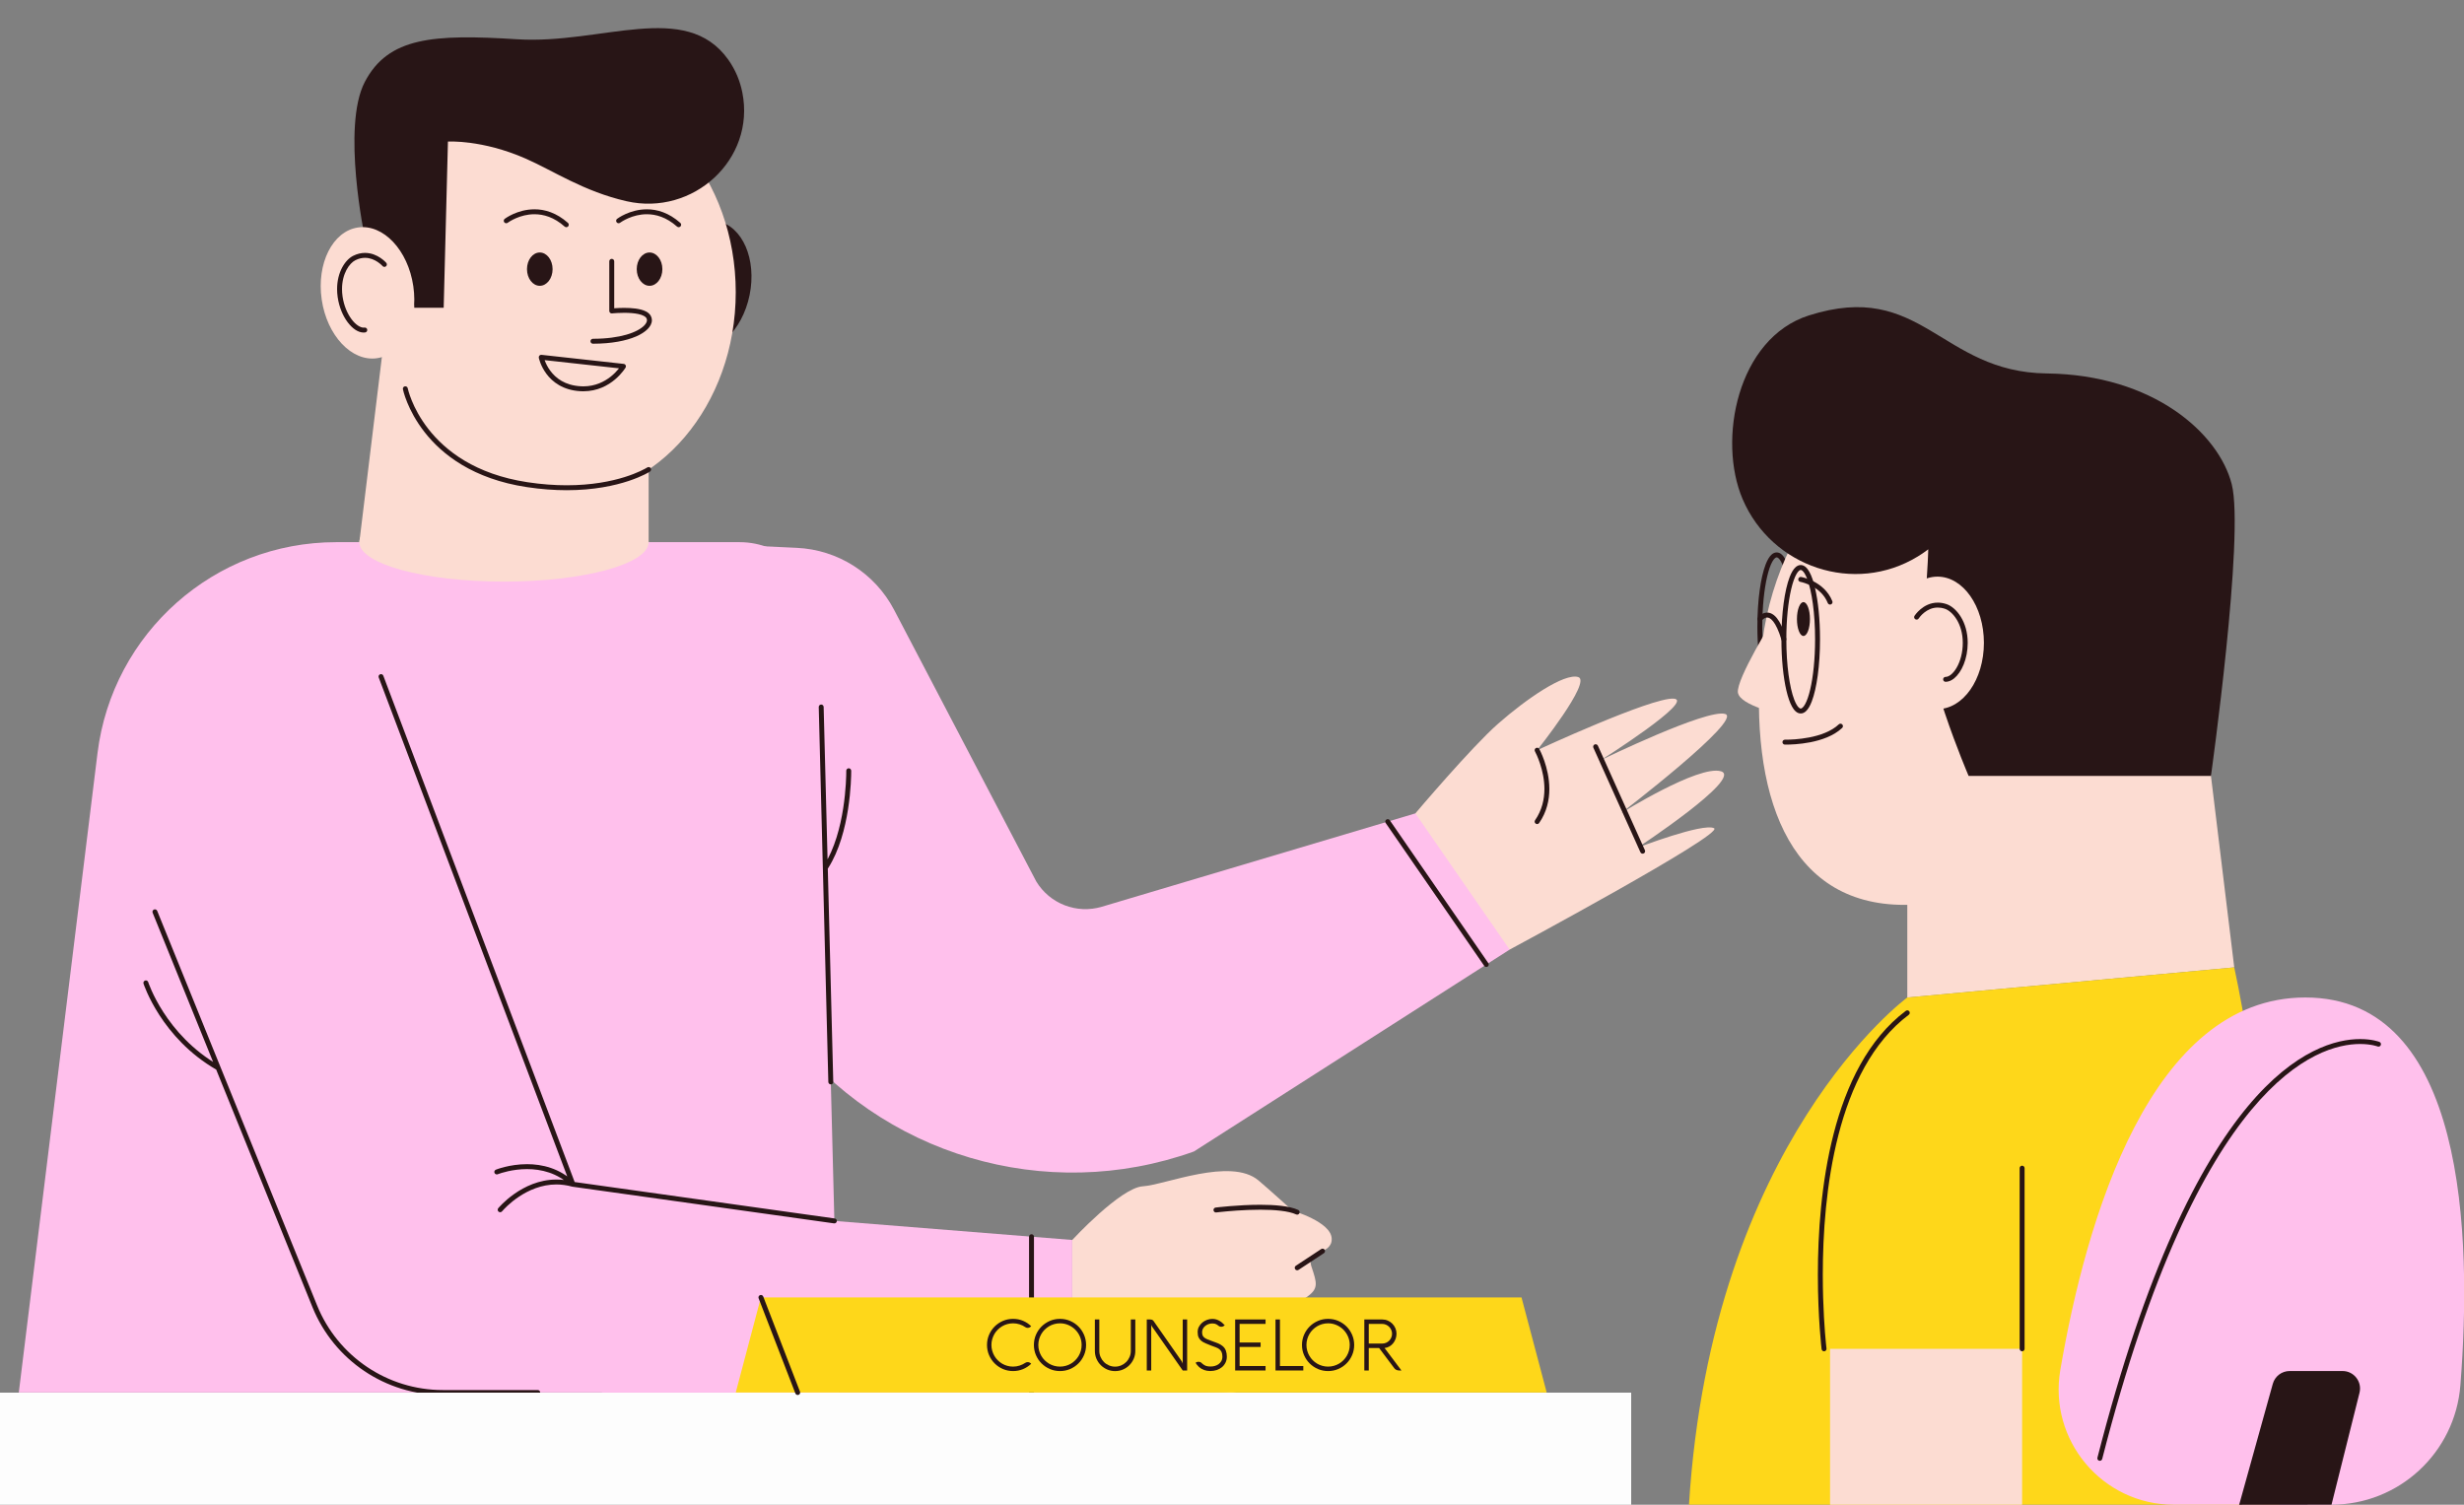
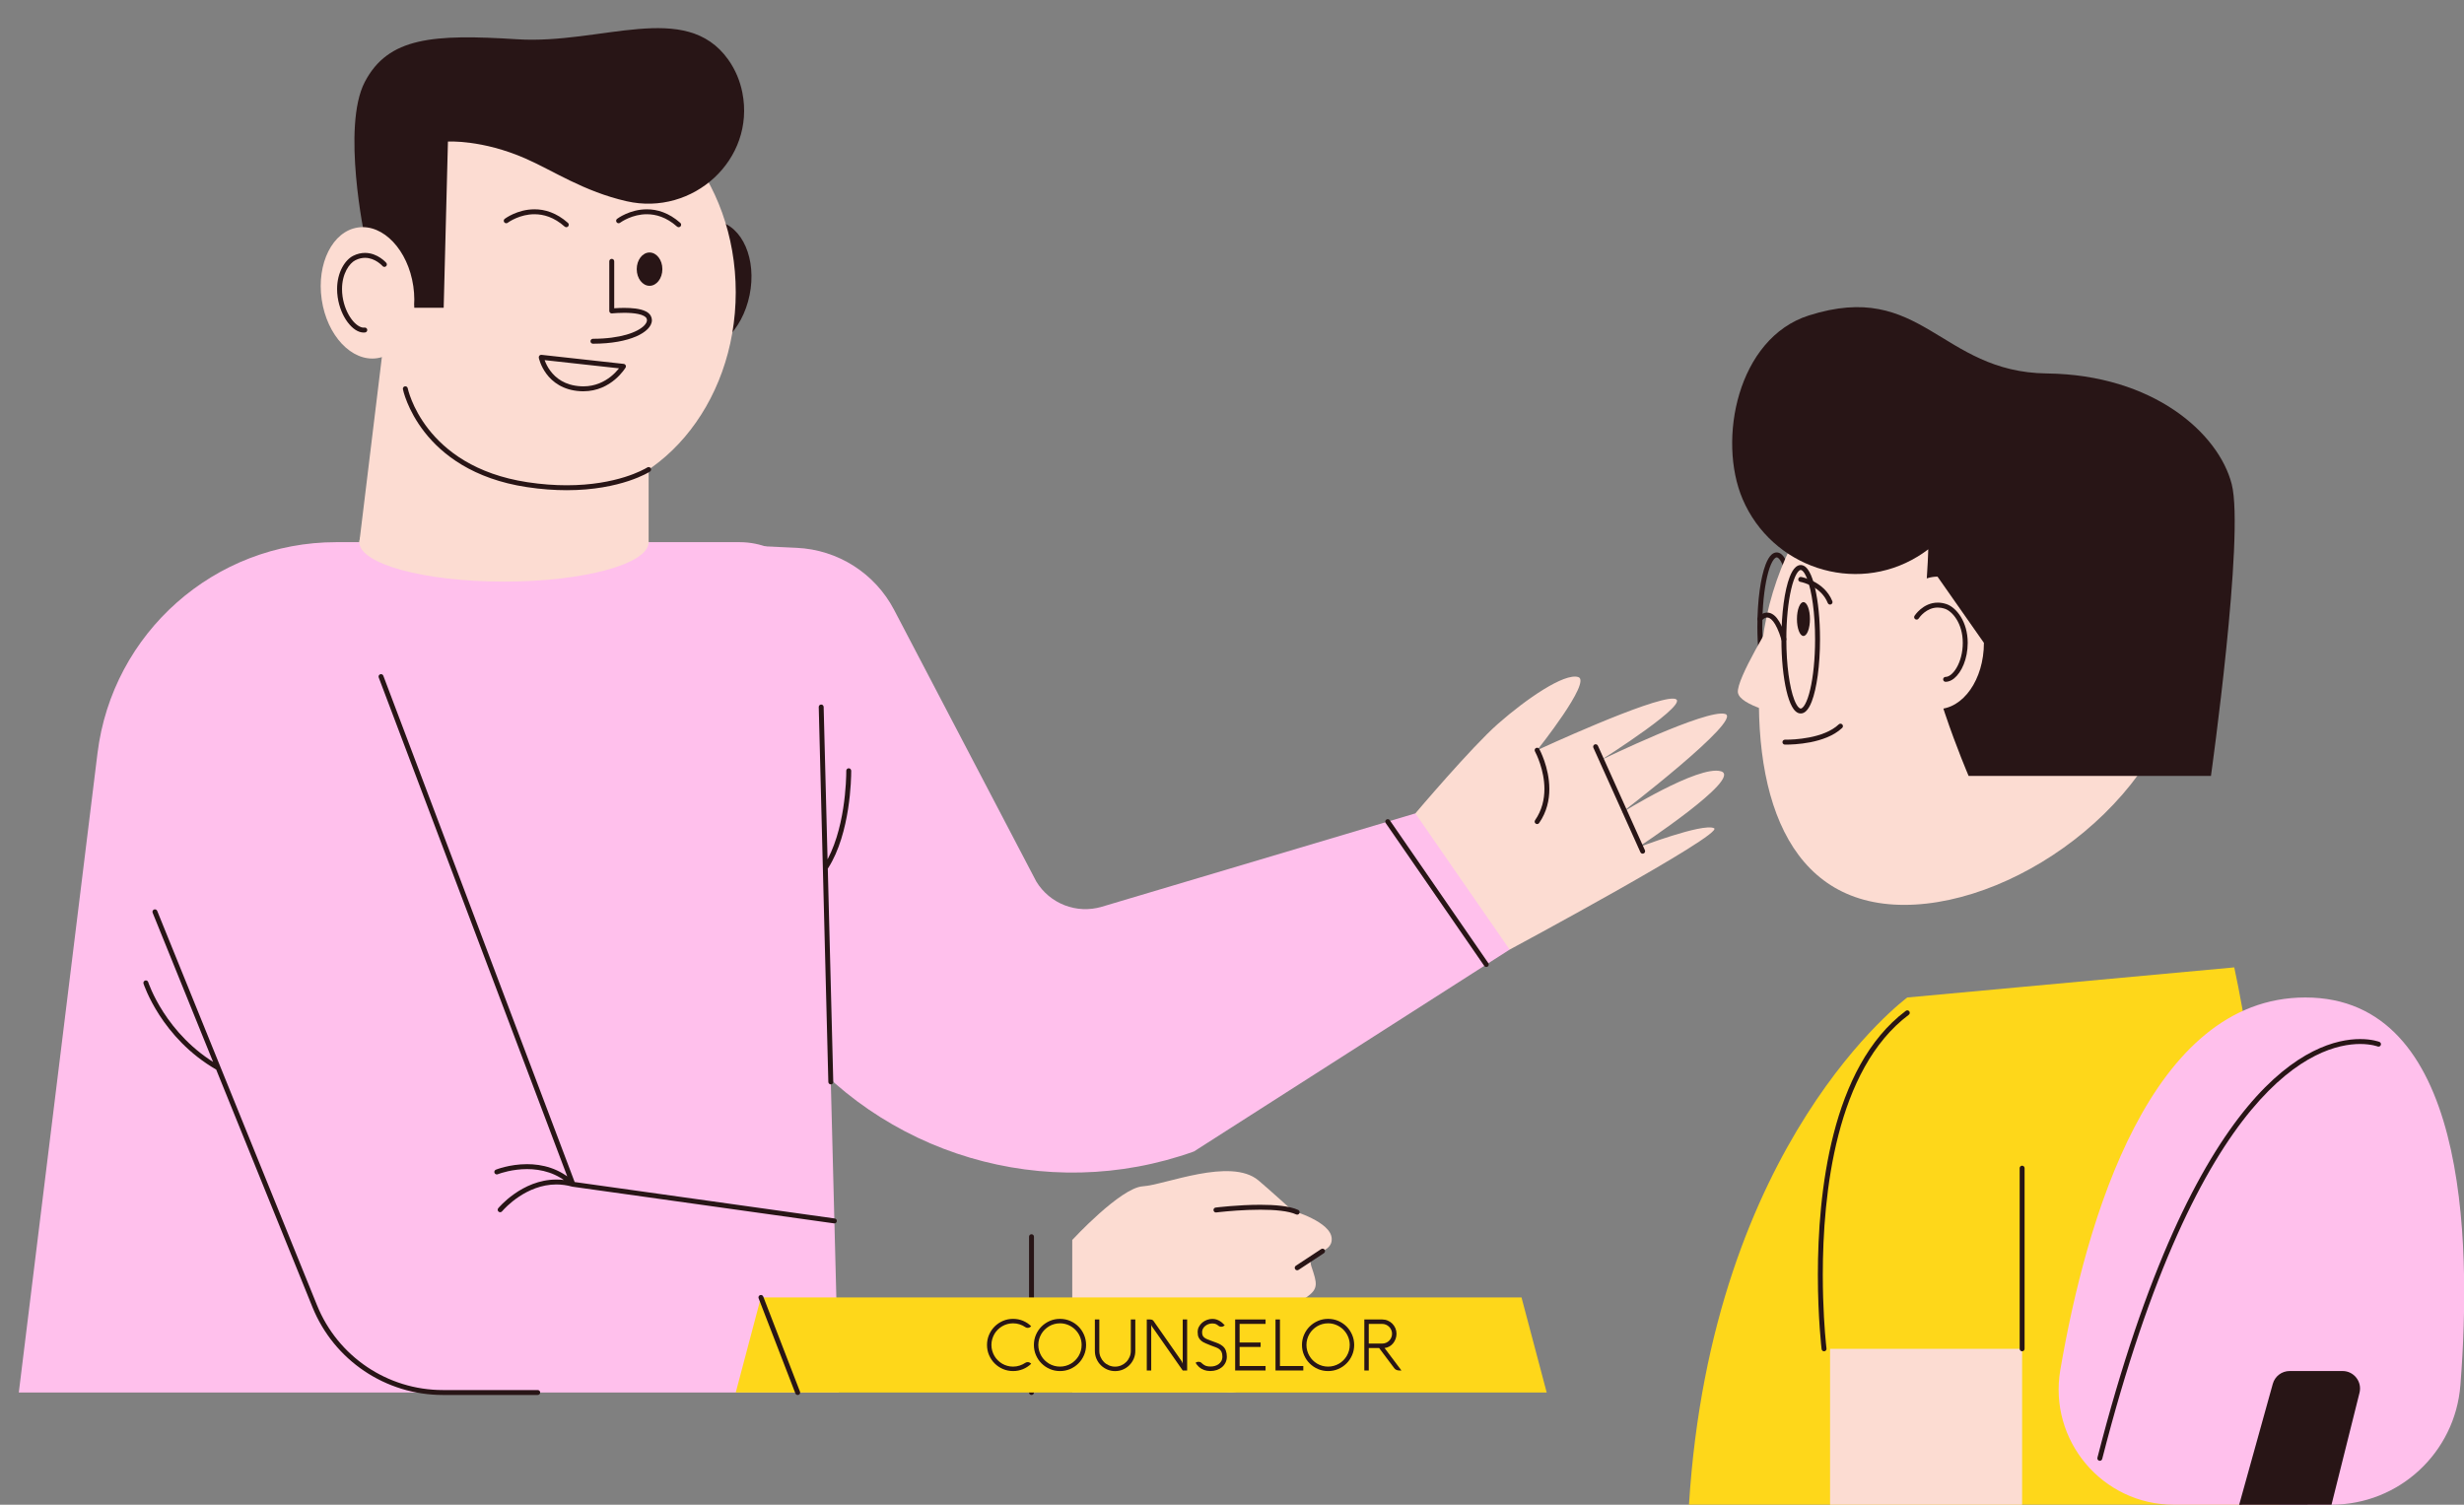
<svg xmlns="http://www.w3.org/2000/svg" fill="#000000" height="305.1" preserveAspectRatio="xMidYMid meet" version="1" viewBox="0.0 -5.7 499.6 305.1" width="499.6" zoomAndPan="magnify">
  <rect x="0.0" y="-5.7" width="499.6" height="305.1" fill="#808080" stroke="none" />
  <defs>
    <clipPath id="a">
      <path d="M 342 190 L 463 190 L 463 299.41 L 342 299.41 Z M 342 190" />
    </clipPath>
    <clipPath id="b">
      <path d="M 371 267 L 411 267 L 411 299.41 L 371 299.41 Z M 371 267" />
    </clipPath>
    <clipPath id="c">
-       <path d="M 0 276 L 331 276 L 331 299.41 L 0 299.41 Z M 0 276" />
-     </clipPath>
+       </clipPath>
    <clipPath id="d">
      <path d="M 417 196 L 499.641 196 L 499.641 299.41 L 417 299.41 Z M 417 196" />
    </clipPath>
    <clipPath id="e">
      <path d="M 454 272 L 479 272 L 479 299.41 L 454 299.41 Z M 454 272" />
    </clipPath>
  </defs>
  <g>
    <g id="change1_2">
      <path d="M 363.656 121.359 L 363.156 121.359 C 363.156 125.348 362.773 128.953 362.168 131.535 C 361.867 132.824 361.504 133.855 361.133 134.523 C 360.949 134.859 360.762 135.102 360.602 135.238 C 360.438 135.379 360.328 135.41 360.242 135.41 C 360.152 135.41 360.043 135.379 359.883 135.238 C 359.598 134.996 359.246 134.434 358.938 133.621 C 357.988 131.184 357.324 126.59 357.324 121.359 C 357.324 117.375 357.707 113.766 358.312 111.188 C 358.613 109.898 358.977 108.867 359.348 108.195 C 359.535 107.863 359.723 107.621 359.883 107.484 C 360.043 107.344 360.152 107.312 360.242 107.312 C 360.328 107.312 360.438 107.344 360.602 107.484 C 360.883 107.723 361.234 108.285 361.547 109.098 C 362.492 111.539 363.156 116.133 363.156 121.359 L 364.156 121.359 C 364.152 117.309 363.77 113.645 363.141 110.957 C 362.824 109.613 362.449 108.516 362.008 107.711 C 361.781 107.309 361.543 106.98 361.258 106.73 C 360.977 106.48 360.625 106.312 360.242 106.312 C 359.855 106.312 359.508 106.48 359.223 106.73 C 358.73 107.168 358.352 107.848 358.004 108.738 C 356.98 111.398 356.328 116.039 356.324 121.359 C 356.328 125.41 356.711 129.074 357.34 131.762 C 357.656 133.105 358.031 134.207 358.473 135.008 C 358.699 135.41 358.938 135.742 359.223 135.992 C 359.508 136.238 359.855 136.41 360.242 136.41 C 360.625 136.41 360.977 136.238 361.258 135.992 C 361.754 135.551 362.129 134.871 362.477 133.984 C 363.5 131.32 364.152 126.68 364.156 121.359 L 363.656 121.359" fill="#281516" />
    </g>
    <g id="change2_2">
      <path d="M 443.137 127.066 C 440.773 155.07 409.887 177.773 386.113 177.773 C 362.336 177.773 354.676 155.07 357.043 127.066 C 359.406 99.062 380.598 76.359 404.371 76.359 C 428.145 76.359 445.504 99.062 443.137 127.066" fill="#fcdcd2" />
    </g>
    <g id="change2_3">
-       <path d="M 445.305 127.066 L 386.723 127.066 L 386.723 196.551 L 453.016 190.449 L 445.305 127.066" fill="#fcdcd2" />
-     </g>
+       </g>
    <g id="change1_3">
      <path d="M 388.836 107.141 C 376.012 114.961 359.25 109.324 353.34 95.516 C 348.203 83.512 352.266 62.887 366.738 58.27 C 389.715 50.941 393.344 69.758 415 70.02 C 436.656 70.285 449.863 82.168 452.504 92.469 C 455.145 102.77 448.293 151.625 448.293 151.625 L 399.156 151.625 C 399.156 151.625 389.383 128.914 390.176 118.613 C 390.969 108.316 390.969 105.676 390.969 105.676 C 390.969 105.676 390.223 106.293 388.836 107.141" fill="#281516" />
    </g>
    <g id="change2_4">
-       <path d="M 402.258 124.648 C 402.258 132.066 398.047 138.078 392.848 138.078 C 387.648 138.078 383.438 132.066 383.438 124.648 C 383.438 117.234 387.648 111.219 392.848 111.219 C 398.047 111.219 402.258 117.234 402.258 124.648" fill="#fcdcd2" />
+       <path d="M 402.258 124.648 C 402.258 132.066 398.047 138.078 392.848 138.078 C 387.648 138.078 383.438 132.066 383.438 124.648 C 383.438 117.234 387.648 111.219 392.848 111.219 " fill="#fcdcd2" />
    </g>
    <g id="change1_4">
      <path d="M 389.031 119.703 L 389.043 119.688 C 389.113 119.578 389.516 119.012 390.18 118.488 C 390.848 117.965 391.762 117.488 392.898 117.488 C 393.336 117.488 393.812 117.559 394.332 117.73 C 395.055 117.965 395.988 118.695 396.711 119.871 C 397.441 121.047 397.973 122.656 397.973 124.652 C 397.977 126.645 397.457 128.418 396.738 129.66 C 396.383 130.281 395.973 130.77 395.578 131.086 C 395.176 131.406 394.801 131.547 394.488 131.547 C 394.215 131.547 393.988 131.77 393.988 132.047 C 393.988 132.32 394.215 132.547 394.488 132.547 C 395.098 132.543 395.68 132.281 396.199 131.867 C 397.75 130.609 398.965 127.902 398.973 124.652 C 398.973 122.477 398.391 120.68 397.562 119.344 C 396.73 118.012 395.672 117.125 394.645 116.781 C 394.031 116.578 393.445 116.488 392.898 116.488 C 391.379 116.488 390.195 117.168 389.41 117.828 C 388.621 118.488 388.207 119.137 388.188 119.164 C 388.039 119.398 388.109 119.707 388.344 119.855 C 388.574 120.004 388.887 119.938 389.031 119.703" fill="#281516" />
    </g>
    <g id="change2_5">
      <path d="M 359.672 119.656 C 359.672 119.656 351.98 132.051 352.379 134.727 C 352.773 137.398 361.289 139.18 361.289 139.18 L 359.672 119.656" fill="#fcdcd2" />
    </g>
    <g id="change1_5">
      <path d="M 366.984 119.82 C 366.984 121.715 366.395 123.25 365.668 123.25 C 364.938 123.25 364.348 121.715 364.348 119.82 C 364.348 117.926 364.938 116.387 365.668 116.387 C 366.395 116.387 366.984 117.926 366.984 119.82" fill="#281516" />
    </g>
    <g id="change1_6">
      <path d="M 361.898 145.273 C 361.902 145.277 361.996 145.277 362.168 145.277 C 362.867 145.277 364.836 145.234 367.059 144.801 C 369.281 144.359 371.773 143.539 373.52 141.895 C 373.719 141.703 373.727 141.391 373.535 141.188 C 373.348 140.988 373.031 140.98 372.832 141.172 C 371.328 142.602 368.996 143.406 366.867 143.816 C 364.738 144.234 362.828 144.277 362.168 144.277 C 362.008 144.277 361.926 144.277 361.926 144.277 C 361.648 144.27 361.418 144.484 361.41 144.762 C 361.402 145.039 361.621 145.27 361.898 145.277" fill="#281516" />
    </g>
    <g id="change1_7">
      <path d="M 365.027 112.273 L 365.062 112.281 C 365.277 112.32 366.348 112.562 367.512 113.215 C 368.684 113.863 369.934 114.91 370.598 116.574 C 370.699 116.828 370.992 116.953 371.246 116.852 C 371.504 116.75 371.629 116.457 371.527 116.203 C 370.699 114.133 369.102 112.906 367.742 112.199 C 366.379 111.492 365.23 111.293 365.199 111.289 C 364.926 111.238 364.668 111.422 364.621 111.695 C 364.57 111.969 364.754 112.227 365.027 112.273" fill="#281516" />
    </g>
    <g id="change1_8">
      <path d="M 368.527 123.914 L 368.027 123.914 C 368.027 127.902 367.645 131.512 367.039 134.09 C 366.738 135.379 366.379 136.41 366.004 137.078 C 365.82 137.414 365.633 137.656 365.473 137.793 C 365.309 137.934 365.199 137.965 365.113 137.965 C 365.027 137.965 364.914 137.934 364.754 137.793 C 364.469 137.555 364.117 136.988 363.809 136.18 C 362.859 133.738 362.195 129.145 362.199 123.914 C 362.195 119.93 362.578 116.32 363.184 113.742 C 363.484 112.453 363.848 111.422 364.219 110.754 C 364.406 110.418 364.594 110.176 364.754 110.039 C 364.914 109.898 365.027 109.867 365.113 109.867 C 365.199 109.867 365.309 109.898 365.473 110.039 C 365.754 110.277 366.105 110.844 366.414 111.652 C 367.363 114.094 368.031 118.688 368.027 123.914 L 369.027 123.914 C 369.027 119.867 368.645 116.199 368.012 113.516 C 367.695 112.168 367.324 111.07 366.879 110.27 C 366.656 109.867 366.414 109.535 366.129 109.285 C 365.848 109.039 365.496 108.867 365.113 108.867 C 364.727 108.867 364.379 109.039 364.098 109.285 C 363.602 109.723 363.223 110.402 362.875 111.293 C 361.852 113.953 361.199 118.598 361.199 123.914 C 361.199 127.969 361.582 131.633 362.211 134.316 C 362.527 135.664 362.902 136.762 363.348 137.566 C 363.57 137.965 363.809 138.297 364.098 138.547 C 364.379 138.797 364.727 138.965 365.113 138.965 C 365.496 138.965 365.848 138.797 366.129 138.547 C 366.625 138.109 367.004 137.43 367.348 136.539 C 368.371 133.879 369.023 129.234 369.027 123.914 L 368.527 123.914" fill="#281516" />
    </g>
    <g id="change1_9">
      <path d="M 357.227 120.117 C 357.242 120.094 357.383 119.926 357.582 119.777 C 357.785 119.625 358.039 119.504 358.301 119.508 C 358.598 119.512 358.992 119.633 359.523 120.289 C 360.043 120.941 360.641 122.117 361.219 124.059 C 361.297 124.324 361.574 124.473 361.84 124.395 C 362.105 124.316 362.258 124.039 362.176 123.773 C 361.574 121.758 360.949 120.477 360.305 119.664 C 359.668 118.855 358.953 118.504 358.301 118.508 C 357.703 118.508 357.238 118.777 356.93 119.02 C 356.613 119.266 356.441 119.496 356.426 119.52 C 356.262 119.742 356.309 120.055 356.527 120.223 C 356.75 120.387 357.062 120.34 357.227 120.117" fill="#281516" />
    </g>
    <g clip-path="url(#a)" id="change3_1">
      <path d="M 386.723 196.551 C 386.723 196.551 347.066 225.648 342.457 299.387 L 462.156 299.387 C 462.156 299.387 462.242 233.227 453.016 190.449 L 386.723 196.551" fill="#fed71a" />
    </g>
    <g id="change2_6">
      <path d="M 286.98 159.223 C 286.98 159.223 298.328 145.805 303.754 141.043 C 309.547 135.957 317.176 130.73 320 131.578 C 322.824 132.426 311.664 146.41 311.664 146.41 C 311.664 146.41 334.832 135.676 339.352 135.957 C 343.871 136.238 324.66 148.387 324.66 148.387 C 324.66 148.387 346.133 137.934 349.805 139.066 C 353.477 140.195 328.617 159.223 328.617 159.223 C 328.617 159.223 344.438 149.324 348.957 150.691 C 353.477 152.062 332.008 166.188 332.008 166.188 C 332.008 166.188 345.285 161.102 347.543 162.23 C 349.805 163.363 306.094 186.844 306.094 186.844 C 306.094 186.844 286.027 179.094 286.98 159.223" fill="#fcdcd2" />
    </g>
    <g id="change1_10">
      <path d="M 133.598 50.371 C 132.117 57.617 135.035 64.336 140.113 65.371 C 145.191 66.41 150.508 61.375 151.988 54.129 C 153.469 46.883 150.555 40.164 145.477 39.129 C 140.395 38.09 135.078 43.125 133.598 50.371" fill="#281516" />
    </g>
    <g id="change4_2">
      <path d="M 170.07 276.648 L 3.812 276.648 L 19.766 147.035 C 22.773 122.594 43.535 104.23 68.164 104.23 L 149.949 104.23 C 158.684 104.23 165.828 111.191 166.051 119.922 L 170.07 276.648" fill="#ffc0ec" />
    </g>
    <g id="change4_3">
-       <path d="M 217.41 245.715 L 122.062 238.086 L 122.062 276.648 L 217.41 276.648 L 217.41 245.715" fill="#ffc0ec" />
-     </g>
+       </g>
    <g id="change2_7">
      <path d="M 217.41 245.715 C 217.41 245.715 227.191 235.121 231.715 234.836 C 236.234 234.555 249.512 228.906 255.164 233.641 C 257.215 235.363 262.086 239.781 262.086 239.781 C 262.086 239.781 269.875 242.035 270.016 245.426 C 270.156 248.816 264.77 247.691 265.898 251.082 C 267.027 254.473 267.453 255.602 264.84 257.367 C 262.227 259.133 262.086 260.121 261.52 263.371 C 260.953 266.621 257.988 266.621 256.152 270.719 C 254.316 274.812 251.488 276.93 249.09 276.648 C 246.688 276.367 217.41 276.648 217.41 276.648 L 217.41 245.715" fill="#fcdcd2" />
    </g>
    <g id="change2_8">
      <path d="M 78.75 53.547 C 78.75 76.453 94.516 95.023 113.965 95.023 C 133.414 95.023 149.18 76.453 149.18 53.547 C 149.18 30.641 133.414 12.066 113.965 12.066 C 94.516 12.066 78.75 30.641 78.75 53.547" fill="#fcdcd2" />
    </g>
    <g id="change2_9">
      <path d="M 78.75 55.84 L 131.516 55.84 L 131.516 104.23 L 72.863 104.23 L 78.75 55.84" fill="#fcdcd2" />
    </g>
    <g id="change1_11">
      <path d="M 127.051 35.102 C 140.535 38.172 153.211 26.621 150.516 13.059 C 150.055 10.754 149.152 8.484 147.641 6.367 C 139 -5.73 121.934 3.344 104.867 2.262 C 87.801 1.184 78.727 1.832 73.973 10.906 C 69.223 19.977 73.973 42.445 73.973 42.445 C 79.379 44.312 83.211 49.141 83.809 54.828 L 84.004 56.703 L 89.961 56.703 L 90.824 23.004 C 90.824 23.004 97.738 22.57 106.594 26.461 C 112.211 28.926 118.375 33.125 127.051 35.102" fill="#281516" />
    </g>
    <g id="change1_12">
      <path d="M 81.695 73.219 C 81.703 73.27 82.535 77.387 86.094 81.93 C 89.645 86.473 95.949 91.414 106.773 93.059 C 109.742 93.512 112.457 93.695 114.91 93.695 C 125.941 93.695 131.73 89.957 131.789 89.918 C 132.02 89.766 132.086 89.457 131.938 89.227 C 131.785 88.992 131.477 88.93 131.246 89.078 L 131.191 89.113 C 130.586 89.48 125.039 92.695 114.91 92.695 C 112.508 92.695 109.844 92.516 106.926 92.07 C 96.34 90.453 90.305 85.68 86.879 81.312 C 85.168 79.129 84.113 77.047 83.488 75.512 C 83.176 74.746 82.973 74.117 82.844 73.684 C 82.781 73.469 82.738 73.301 82.711 73.188 L 82.68 73.059 L 82.672 73.023 C 82.621 72.754 82.355 72.578 82.086 72.633 C 81.816 72.688 81.641 72.949 81.695 73.219" fill="#281516" />
    </g>
    <g id="change1_13">
      <path d="M 123.539 47.285 L 123.539 57.348 C 123.539 57.492 123.602 57.625 123.707 57.723 C 123.812 57.816 123.953 57.859 124.094 57.848 C 124.094 57.848 124.16 57.84 124.285 57.828 C 124.656 57.793 125.539 57.727 126.559 57.727 C 127.5 57.727 128.566 57.785 129.43 57.973 C 129.863 58.066 130.242 58.191 130.527 58.344 C 130.812 58.492 130.992 58.66 131.074 58.824 C 131.145 58.957 131.176 59.086 131.18 59.223 C 131.18 59.516 131.02 59.902 130.59 60.336 C 129.949 60.977 128.746 61.66 127.008 62.16 C 125.27 62.66 123 62.992 120.227 62.992 C 119.949 62.992 119.727 63.219 119.727 63.492 C 119.727 63.77 119.949 63.992 120.227 63.992 C 124.031 63.992 126.953 63.391 128.961 62.527 C 129.969 62.09 130.746 61.59 131.297 61.039 C 131.844 60.492 132.176 59.879 132.18 59.223 C 132.18 58.922 132.102 58.625 131.957 58.355 C 131.742 57.953 131.391 57.668 130.992 57.457 C 130.395 57.145 129.656 56.973 128.883 56.863 C 128.109 56.762 127.297 56.727 126.559 56.727 C 125.141 56.727 123.996 56.852 123.988 56.852 L 124.039 57.348 L 124.539 57.348 L 124.539 47.285 C 124.539 47.008 124.316 46.785 124.039 46.785 C 123.766 46.785 123.539 47.008 123.539 47.285" fill="#281516" />
    </g>
    <g id="change1_14">
      <path d="M 109.738 66.742 L 109.684 67.238 L 126.352 69.074 L 126.406 68.578 L 125.977 68.324 L 125.953 68.363 C 125.816 68.582 125.098 69.664 123.812 70.68 C 122.527 71.691 120.691 72.637 118.273 72.637 C 118.102 72.637 117.926 72.633 117.746 72.621 C 114.508 72.438 112.676 70.949 111.59 69.492 C 111.047 68.766 110.703 68.043 110.5 67.508 C 110.395 67.238 110.328 67.016 110.285 66.867 L 110.238 66.695 L 110.23 66.652 L 110.23 66.645 L 109.738 66.742 L 109.684 67.238 L 109.738 66.742 L 109.246 66.84 C 109.258 66.883 109.57 68.449 110.785 70.09 C 111.992 71.73 114.152 73.43 117.691 73.621 C 117.887 73.633 118.082 73.637 118.273 73.637 C 121.141 73.637 123.297 72.434 124.707 71.238 C 126.121 70.047 126.82 68.863 126.84 68.832 C 126.926 68.688 126.93 68.504 126.855 68.355 C 126.777 68.203 126.629 68.102 126.461 68.082 L 109.793 66.246 C 109.637 66.227 109.477 66.285 109.371 66.402 C 109.262 66.52 109.219 66.684 109.246 66.84 L 109.738 66.742" fill="#281516" />
    </g>
    <g id="change1_15">
      <path d="M 102.941 39.465 L 102.961 39.449 C 103.195 39.277 105.441 37.734 108.371 37.738 C 110.211 37.742 112.32 38.32 114.492 40.242 C 114.699 40.426 115.016 40.406 115.199 40.199 C 115.383 39.992 115.363 39.676 115.156 39.492 C 112.82 37.414 110.426 36.734 108.371 36.738 C 104.871 36.746 102.383 38.641 102.34 38.668 C 102.117 38.832 102.074 39.148 102.242 39.367 C 102.406 39.59 102.723 39.633 102.941 39.465" fill="#281516" />
    </g>
    <g id="change1_16">
      <path d="M 125.727 39.465 L 125.746 39.449 C 125.98 39.277 128.227 37.734 131.156 37.738 C 132.992 37.742 135.105 38.32 137.277 40.242 C 137.484 40.426 137.801 40.406 137.984 40.199 C 138.164 39.992 138.148 39.676 137.941 39.492 C 135.605 37.414 133.211 36.734 131.156 36.738 C 127.656 36.746 125.168 38.641 125.125 38.668 C 124.902 38.832 124.859 39.148 125.027 39.367 C 125.191 39.59 125.508 39.633 125.727 39.465" fill="#281516" />
    </g>
    <g id="change4_4">
      <path d="M 145.484 104.637 L 161.555 105.379 C 169.902 105.766 177.414 110.551 181.289 117.953 L 210.105 173.012 C 212.848 177.555 218.316 179.668 223.406 178.152 L 286.98 159.223 L 306.094 186.844 L 242.078 227.777 C 212.082 238.508 178.594 228.582 159.289 203.242 L 124.871 158.066 L 145.484 104.637" fill="#ffc0ec" />
    </g>
    <g id="change1_17">
      <path d="M 29.098 193.742 C 29.121 193.797 32.648 204.785 43.984 211.254 C 44.227 211.391 44.531 211.305 44.668 211.066 C 44.805 210.824 44.719 210.52 44.48 210.383 C 38.988 207.258 35.379 203.012 33.141 199.551 C 32.02 197.816 31.246 196.281 30.754 195.184 C 30.508 194.633 30.328 194.191 30.215 193.891 C 30.156 193.742 30.117 193.625 30.09 193.551 L 30.051 193.438 C 29.969 193.176 29.684 193.027 29.422 193.113 C 29.16 193.199 29.016 193.48 29.098 193.742 Z M 208.648 245.055 L 208.648 276.648 C 208.648 276.926 208.871 277.148 209.148 277.148 C 209.426 277.148 209.648 276.926 209.648 276.648 L 209.648 245.055 C 209.648 244.777 209.426 244.555 209.148 244.555 C 208.871 244.555 208.648 244.777 208.648 245.055 Z M 253.082 271.984 L 258.227 268.594 C 258.457 268.441 258.523 268.133 258.371 267.902 C 258.219 267.672 257.906 267.609 257.68 267.758 L 252.531 271.148 C 252.301 271.301 252.238 271.609 252.391 271.84 C 252.543 272.07 252.852 272.137 253.082 271.984 Z M 258.148 261.883 L 263.293 258.492 C 263.523 258.344 263.586 258.031 263.434 257.801 C 263.281 257.57 262.973 257.508 262.742 257.66 L 257.598 261.047 C 257.367 261.199 257.305 261.508 257.453 261.738 C 257.605 261.973 257.918 262.035 258.148 261.883 Z M 263.293 251.781 L 268.438 248.395 C 268.668 248.242 268.73 247.93 268.578 247.699 C 268.426 247.469 268.117 247.406 267.887 247.559 L 262.742 250.945 C 262.512 251.098 262.449 251.406 262.602 251.641 C 262.75 251.871 263.062 251.934 263.293 251.781 Z M 246.605 240.137 C 246.609 240.137 246.883 240.102 247.371 240.051 C 248.84 239.895 252.199 239.582 255.539 239.582 C 256.977 239.582 258.41 239.641 259.68 239.793 C 260.949 239.941 262.055 240.191 262.809 240.539 C 263.059 240.652 263.355 240.543 263.473 240.293 C 263.586 240.043 263.477 239.746 263.227 239.629 C 262.309 239.211 261.125 238.957 259.801 238.801 C 258.473 238.641 257.004 238.582 255.539 238.582 C 251.008 238.582 246.496 239.145 246.484 239.145 C 246.211 239.176 246.016 239.426 246.051 239.699 C 246.086 239.977 246.332 240.172 246.605 240.137 Z M 323.074 145.91 L 332.609 167.098 C 332.723 167.352 333.02 167.461 333.27 167.348 C 333.523 167.234 333.637 166.938 333.52 166.688 L 323.988 145.5 C 323.871 145.246 323.578 145.137 323.324 145.246 C 323.074 145.363 322.961 145.656 323.074 145.91 Z M 311.227 146.652 L 311.246 146.688 C 311.445 147.055 313.148 150.402 313.145 154.281 C 313.141 156.352 312.668 158.562 311.254 160.605 C 311.098 160.836 311.152 161.145 311.379 161.301 C 311.605 161.461 311.918 161.402 312.074 161.176 C 313.629 158.938 314.145 156.5 314.145 154.281 C 314.137 149.84 312.121 146.207 312.102 146.168 C 311.969 145.926 311.664 145.84 311.422 145.973 C 311.184 146.105 311.094 146.41 311.227 146.652 Z M 280.961 161.176 L 300.949 190.152 C 301.105 190.379 301.418 190.438 301.645 190.281 C 301.871 190.121 301.93 189.812 301.773 189.586 L 281.785 160.605 C 281.629 160.379 281.316 160.324 281.09 160.48 C 280.863 160.637 280.805 160.949 280.961 161.176 Z M 171.586 150.586 L 171.59 150.699 C 171.59 151.324 171.555 154.398 170.969 158.172 C 170.383 161.941 169.234 166.41 167.059 169.801 C 166.91 170.031 166.977 170.344 167.211 170.492 C 167.441 170.641 167.754 170.574 167.902 170.34 C 170.199 166.75 171.355 162.172 171.957 158.324 C 172.555 154.477 172.59 151.355 172.59 150.699 L 172.586 150.57 C 172.586 150.297 172.359 150.074 172.082 150.078 C 171.805 150.082 171.586 150.309 171.586 150.586 Z M 166.008 137.664 L 167.953 213.684 C 167.961 213.957 168.191 214.176 168.469 214.172 C 168.742 214.164 168.961 213.934 168.953 213.656 L 167.004 137.641 C 166.996 137.363 166.77 137.145 166.492 137.152 C 166.219 137.16 165.996 137.391 166.008 137.664 Z M 116.5 234.062 C 113.477 231.141 109.859 230.348 106.867 230.348 C 103.301 230.352 100.578 231.453 100.543 231.465 C 100.285 231.57 100.16 231.859 100.266 232.117 C 100.367 232.371 100.66 232.496 100.918 232.395 L 101.023 232.352 C 101.551 232.156 103.926 231.348 106.867 231.348 C 109.695 231.352 113.012 232.082 115.805 234.781 C 116.004 234.973 116.32 234.969 116.512 234.77 C 116.703 234.57 116.699 234.258 116.5 234.062 Z M 116.285 233.941 C 115.086 233.605 113.922 233.461 112.816 233.465 C 109.289 233.465 106.348 234.926 104.289 236.371 C 102.23 237.816 101.043 239.254 101.023 239.277 C 100.848 239.492 100.879 239.805 101.094 239.98 C 101.305 240.156 101.621 240.125 101.797 239.914 L 101.844 239.859 C 102.09 239.574 103.312 238.211 105.238 236.934 C 107.164 235.652 109.777 234.461 112.816 234.461 C 113.836 234.465 114.902 234.598 116.02 234.906 C 116.285 234.98 116.559 234.824 116.633 234.559 C 116.707 234.289 116.551 234.016 116.285 233.941 Z M 76.789 131.664 L 115.684 234.602 C 115.75 234.77 115.902 234.895 116.082 234.918 L 169.109 242.352 C 169.383 242.391 169.633 242.199 169.672 241.926 C 169.711 241.652 169.52 241.398 169.246 241.359 L 116.516 233.969 L 77.723 131.312 C 77.625 131.051 77.34 130.922 77.078 131.02 C 76.82 131.117 76.691 131.406 76.789 131.664 Z M 109.027 276.148 L 89.789 276.148 C 78.582 276.148 68.492 269.352 64.285 258.965 L 31.875 178.992 C 31.773 178.738 31.48 178.613 31.223 178.719 C 30.969 178.82 30.844 179.113 30.949 179.371 L 63.355 259.34 C 67.719 270.105 78.172 277.148 89.789 277.148 L 109.027 277.148 C 109.305 277.148 109.527 276.926 109.527 276.648 C 109.527 276.371 109.305 276.148 109.027 276.148" fill="#281516" />
    </g>
    <g id="change2_10">
      <path d="M 131.516 104.23 C 131.516 108.648 118.387 112.227 102.191 112.227 C 85.992 112.227 72.863 108.648 72.863 104.23 C 72.863 99.816 85.992 96.234 102.191 96.234 C 118.387 96.234 131.516 99.816 131.516 104.23" fill="#fcdcd2" />
    </g>
    <g id="change1_18">
-       <path d="M 112.043 48.871 C 112.043 50.738 110.879 52.25 109.445 52.25 C 108.012 52.25 106.852 50.738 106.852 48.871 C 106.852 47.008 108.012 45.496 109.445 45.496 C 110.879 45.496 112.043 47.008 112.043 48.871" fill="#281516" />
-     </g>
+       </g>
    <g id="change1_19">
      <path d="M 134.301 48.871 C 134.301 50.738 133.137 52.25 131.703 52.25 C 130.27 52.25 129.105 50.738 129.105 48.871 C 129.105 47.008 130.27 45.496 131.703 45.496 C 133.137 45.496 134.301 47.008 134.301 48.871" fill="#281516" />
    </g>
    <g id="change2_11">
      <path d="M 65.23 55.039 C 66.301 62.359 71.328 67.684 76.457 66.93 C 81.586 66.18 84.875 59.637 83.801 52.32 C 82.73 45 77.703 39.676 72.574 40.426 C 67.445 41.18 64.156 47.719 65.23 55.039" fill="#fcdcd2" />
    </g>
    <g id="change1_20">
      <path d="M 78.32 47.594 C 78.301 47.57 77.875 47.078 77.133 46.582 C 76.391 46.09 75.316 45.578 74.012 45.578 C 73.262 45.578 72.445 45.746 71.602 46.172 C 70.77 46.594 69.969 47.422 69.359 48.57 C 68.754 49.719 68.348 51.191 68.348 52.906 C 68.348 53.438 68.387 53.992 68.469 54.566 C 68.77 56.613 69.539 58.367 70.488 59.637 C 71.441 60.895 72.562 61.715 73.727 61.73 C 73.832 61.73 73.934 61.723 74.035 61.707 C 74.309 61.668 74.5 61.414 74.461 61.141 C 74.422 60.867 74.168 60.68 73.895 60.719 L 73.727 60.73 C 73.094 60.746 72.121 60.164 71.285 59.035 C 70.449 57.918 69.734 56.305 69.457 54.422 C 69.383 53.895 69.348 53.391 69.348 52.906 C 69.348 51.352 69.719 50.035 70.246 49.035 C 70.773 48.035 71.465 47.355 72.051 47.066 C 72.762 46.711 73.414 46.578 74.012 46.578 C 75.047 46.578 75.941 46.988 76.578 47.414 C 76.895 47.629 77.148 47.84 77.316 47.996 L 77.508 48.184 L 77.551 48.234 L 77.562 48.246 C 77.742 48.453 78.059 48.477 78.27 48.297 C 78.477 48.117 78.5 47.801 78.32 47.594" fill="#281516" />
    </g>
    <g clip-path="url(#b)" id="change2_1">
      <path d="M 410.004 267.789 L 371.062 267.789 L 371.062 299.41 L 410.004 299.41 L 410.004 267.789" fill="#fcdcd2" />
    </g>
    <g id="change1_21">
      <path d="M 370.34 267.73 C 370.34 267.727 370.293 267.348 370.223 266.633 C 370.012 264.492 369.59 259.367 369.59 252.789 C 369.59 244.609 370.242 234.18 372.762 224.418 C 375.277 214.652 379.652 205.582 387.023 200.059 C 387.246 199.895 387.289 199.578 387.125 199.359 C 386.957 199.137 386.645 199.094 386.426 199.258 C 378.781 204.996 374.34 214.285 371.793 224.168 C 369.246 234.055 368.59 244.559 368.59 252.789 C 368.59 261.621 369.348 267.836 369.348 267.852 C 369.383 268.125 369.629 268.32 369.902 268.285 C 370.18 268.254 370.371 268.004 370.34 267.73" fill="#281516" />
    </g>
    <g id="change1_22">
      <path d="M 410.504 267.789 L 410.504 231.156 C 410.504 230.883 410.277 230.656 410.004 230.656 C 409.727 230.656 409.504 230.883 409.504 231.156 L 409.504 267.789 C 409.504 268.066 409.727 268.289 410.004 268.289 C 410.277 268.289 410.504 268.066 410.504 267.789" fill="#281516" />
    </g>
    <g clip-path="url(#c)" id="change5_1">
      <path d="M 330.738 299.41 L 0 299.41 L 0 276.676 L 330.738 276.676 L 330.738 299.41" fill="#fdfdfd" />
    </g>
    <g id="change3_2">
      <path d="M 308.5 257.367 L 154.285 257.367 L 149.18 276.652 L 313.609 276.652 L 308.5 257.367" fill="#fed71a" />
    </g>
    <g id="change1_23">
      <path d="M 153.82 257.547 L 161.273 276.832 C 161.375 277.09 161.664 277.219 161.922 277.117 C 162.18 277.02 162.309 276.727 162.207 276.473 L 154.754 257.188 C 154.652 256.93 154.363 256.801 154.105 256.902 C 153.848 257 153.719 257.289 153.82 257.547" fill="#281516" />
    </g>
    <g clip-path="url(#d)" id="change4_1">
      <path d="M 440.797 299.402 C 426.293 299.406 415.301 286.352 417.75 272.059 C 422.973 241.586 436.008 196.551 467.426 196.551 C 499.941 196.551 501.266 244.777 498.867 275.176 C 497.793 288.836 486.438 299.387 472.738 299.391 L 440.797 299.402" fill="#ffc0ec" />
    </g>
    <g id="change1_24">
      <path d="M 482.449 205.555 C 482.402 205.535 480.988 204.984 478.543 204.984 C 473.844 204.977 465.383 207.051 455.711 218.691 C 446.035 230.332 435.098 251.523 425.273 289.867 C 425.207 290.137 425.367 290.41 425.637 290.477 C 425.902 290.547 426.176 290.387 426.242 290.117 C 436.039 251.859 446.945 230.793 456.48 219.332 C 466.023 207.867 474.145 205.988 478.543 205.98 C 479.691 205.984 480.586 206.113 481.191 206.238 C 481.492 206.305 481.723 206.367 481.871 206.41 L 482.039 206.469 L 482.074 206.48 L 482.082 206.484 C 482.34 206.582 482.629 206.457 482.73 206.203 C 482.832 205.945 482.707 205.652 482.449 205.555" fill="#281516" />
    </g>
    <g id="change1_25">
      <path d="M 201.02 267.008 C 201.02 267.41 201.074 267.801 201.18 268.172 C 201.285 268.547 201.434 268.895 201.621 269.223 C 201.812 269.551 202.039 269.844 202.309 270.109 C 202.574 270.375 202.871 270.602 203.195 270.797 C 203.52 270.988 203.871 271.137 204.242 271.238 C 204.617 271.344 205.004 271.395 205.41 271.395 C 205.875 271.395 206.32 271.324 206.738 271.188 C 207.16 271.047 207.551 270.859 207.906 270.621 L 208.125 270.52 L 208.367 270.484 C 208.508 270.484 208.629 270.508 208.73 270.559 C 208.836 270.605 208.93 270.672 209.012 270.75 L 209.082 270.824 C 208.602 271.281 208.047 271.645 207.422 271.906 C 206.797 272.164 206.125 272.297 205.41 272.297 C 204.676 272.297 203.992 272.156 203.352 271.883 C 202.711 271.605 202.152 271.227 201.672 270.746 C 201.195 270.27 200.816 269.707 200.539 269.066 C 200.262 268.426 200.125 267.738 200.125 267.008 C 200.125 266.273 200.262 265.59 200.539 264.945 C 200.816 264.305 201.195 263.742 201.672 263.262 C 202.152 262.785 202.711 262.406 203.352 262.129 C 203.992 261.852 204.676 261.715 205.41 261.715 C 206.137 261.715 206.809 261.848 207.43 262.109 C 208.051 262.371 208.602 262.734 209.082 263.203 L 209.012 263.266 C 208.926 263.352 208.828 263.422 208.723 263.469 C 208.617 263.516 208.496 263.539 208.367 263.539 C 208.199 263.539 208.047 263.492 207.906 263.398 C 207.551 263.152 207.164 262.961 206.742 262.824 C 206.324 262.688 205.879 262.617 205.41 262.617 C 205.004 262.617 204.617 262.668 204.242 262.773 C 203.871 262.875 203.52 263.023 203.195 263.215 C 202.871 263.41 202.574 263.637 202.309 263.902 C 202.039 264.164 201.812 264.465 201.621 264.789 C 201.434 265.117 201.285 265.469 201.18 265.84 C 201.074 266.215 201.02 266.602 201.02 267.008" fill="#281516" />
    </g>
    <g id="change1_26">
      <path d="M 210.531 267.008 C 210.531 267.41 210.586 267.801 210.691 268.172 C 210.797 268.547 210.945 268.895 211.137 269.223 C 211.324 269.551 211.555 269.844 211.82 270.109 C 212.09 270.375 212.387 270.602 212.711 270.797 C 213.035 270.988 213.383 271.137 213.758 271.238 C 214.129 271.344 214.52 271.395 214.922 271.395 C 215.328 271.395 215.715 271.344 216.09 271.238 C 216.461 271.137 216.812 270.988 217.137 270.797 C 217.465 270.602 217.762 270.375 218.023 270.109 C 218.289 269.844 218.52 269.551 218.711 269.223 C 218.902 268.895 219.051 268.547 219.156 268.172 C 219.258 267.801 219.312 267.41 219.312 267.008 C 219.312 266.398 219.195 265.832 218.965 265.301 C 218.734 264.766 218.418 264.305 218.023 263.906 C 217.625 263.508 217.16 263.195 216.629 262.965 C 216.098 262.734 215.527 262.617 214.922 262.617 C 214.52 262.617 214.129 262.668 213.758 262.773 C 213.383 262.875 213.035 263.023 212.711 263.215 C 212.387 263.41 212.09 263.637 211.82 263.902 C 211.555 264.164 211.324 264.465 211.137 264.789 C 210.945 265.117 210.797 265.469 210.691 265.84 C 210.586 266.215 210.531 266.602 210.531 267.008 Z M 209.633 267.008 C 209.633 266.273 209.77 265.59 210.047 264.945 C 210.324 264.305 210.703 263.742 211.184 263.262 C 211.664 262.785 212.227 262.406 212.863 262.129 C 213.504 261.852 214.191 261.715 214.922 261.715 C 215.652 261.715 216.34 261.852 216.984 262.129 C 217.625 262.406 218.188 262.785 218.664 263.262 C 219.145 263.742 219.52 264.305 219.797 264.945 C 220.074 265.59 220.215 266.273 220.215 267.008 C 220.215 267.738 220.074 268.426 219.797 269.066 C 219.52 269.707 219.145 270.27 218.664 270.746 C 218.188 271.227 217.625 271.605 216.984 271.883 C 216.34 272.156 215.652 272.297 214.922 272.297 C 214.191 272.297 213.504 272.156 212.863 271.883 C 212.227 271.605 211.664 271.227 211.184 270.746 C 210.703 270.27 210.324 269.707 210.047 269.066 C 209.77 268.426 209.633 267.738 209.633 267.008" fill="#281516" />
    </g>
    <g id="change1_27">
      <path d="M 222.898 268.203 C 222.898 268.648 222.98 269.062 223.152 269.449 C 223.32 269.836 223.547 270.176 223.836 270.465 C 224.125 270.754 224.465 270.98 224.852 271.148 C 225.238 271.316 225.652 271.402 226.098 271.402 C 226.535 271.402 226.945 271.316 227.336 271.148 C 227.723 270.98 228.059 270.754 228.348 270.465 C 228.637 270.176 228.863 269.836 229.031 269.449 C 229.203 269.062 229.285 268.648 229.285 268.203 L 229.285 261.836 L 230.195 261.836 L 230.195 268.203 C 230.195 268.773 230.09 269.305 229.875 269.801 C 229.66 270.301 229.367 270.734 228.996 271.105 C 228.625 271.477 228.191 271.77 227.695 271.984 C 227.195 272.195 226.664 272.305 226.098 272.305 C 225.531 272.305 225.004 272.195 224.504 271.984 C 224.008 271.77 223.57 271.477 223.199 271.105 C 222.824 270.734 222.531 270.301 222.316 269.801 C 222.102 269.305 221.996 268.773 221.996 268.203 L 221.996 261.836 L 222.898 261.836 L 222.898 268.203" fill="#281516" />
    </g>
    <g id="change1_28">
      <path d="M 240.703 272.18 L 239.809 272.18 L 233.566 263.246 L 233.508 263.145 L 233.465 263.027 L 233.422 262.898 L 233.422 272.18 L 232.52 272.18 L 232.52 261.836 L 233.148 261.836 C 233.34 261.836 233.492 261.863 233.605 261.91 C 233.719 261.957 233.812 262.035 233.891 262.141 L 239.609 270.324 L 239.695 270.488 L 239.758 270.645 L 239.809 270.809 L 239.809 261.836 L 240.703 261.836 L 240.703 272.18" fill="#281516" />
    </g>
    <g id="change1_29">
      <path d="M 247.172 263.195 C 247.062 263.117 246.965 263.047 246.879 262.977 C 246.797 262.91 246.707 262.852 246.609 262.805 C 246.516 262.758 246.402 262.719 246.281 262.688 C 246.16 262.66 246 262.645 245.809 262.645 C 245.527 262.645 245.266 262.691 245.016 262.785 C 244.766 262.883 244.543 263.008 244.355 263.164 C 244.164 263.324 244.016 263.512 243.902 263.723 C 243.793 263.934 243.738 264.156 243.738 264.395 C 243.738 264.66 243.77 264.883 243.84 265.059 C 243.91 265.23 244.027 265.383 244.195 265.516 C 244.359 265.648 244.578 265.77 244.852 265.883 C 245.125 265.996 245.461 266.121 245.859 266.262 C 246.07 266.34 246.27 266.41 246.449 266.48 C 246.633 266.547 246.809 266.613 246.973 266.684 C 247.133 266.754 247.285 266.828 247.43 266.906 C 247.57 266.988 247.707 267.078 247.836 267.18 C 248.172 267.438 248.41 267.758 248.547 268.133 C 248.684 268.508 248.754 268.918 248.754 269.367 C 248.754 269.82 248.664 270.227 248.484 270.586 C 248.309 270.945 248.066 271.254 247.766 271.508 C 247.461 271.758 247.105 271.953 246.699 272.086 C 246.293 272.223 245.859 272.289 245.402 272.289 C 244.504 272.289 243.746 272.023 243.129 271.488 C 242.961 271.332 242.82 271.18 242.699 271.031 C 242.582 270.879 242.488 270.738 242.414 270.613 L 242.523 270.551 C 242.684 270.457 242.836 270.41 242.98 270.41 C 243.094 270.41 243.203 270.43 243.312 270.457 C 243.418 270.492 243.512 270.547 243.594 270.629 C 243.789 270.812 243.969 270.953 244.129 271.051 C 244.293 271.148 244.441 271.223 244.586 271.27 C 244.727 271.312 244.863 271.344 244.996 271.352 C 245.129 271.359 245.266 271.367 245.402 271.371 C 245.691 271.383 245.98 271.352 246.273 271.273 C 246.566 271.199 246.828 271.078 247.062 270.914 C 247.293 270.746 247.484 270.539 247.633 270.281 C 247.777 270.027 247.852 269.723 247.852 269.367 C 247.852 268.973 247.793 268.656 247.68 268.418 C 247.562 268.18 247.402 267.984 247.199 267.836 C 246.992 267.688 246.75 267.562 246.473 267.465 C 246.191 267.363 245.895 267.254 245.57 267.129 C 245.16 266.965 244.789 266.812 244.449 266.676 C 244.113 266.535 243.828 266.367 243.59 266.18 C 243.352 265.988 243.164 265.754 243.031 265.477 C 242.898 265.195 242.836 264.836 242.836 264.395 C 242.836 263.988 242.922 263.621 243.102 263.297 C 243.281 262.969 243.508 262.688 243.789 262.453 C 244.07 262.223 244.391 262.039 244.742 261.914 C 245.098 261.785 245.453 261.723 245.809 261.723 C 246.113 261.723 246.387 261.762 246.637 261.84 C 246.883 261.922 247.109 262.023 247.312 262.145 C 247.52 262.266 247.703 262.406 247.867 262.559 C 248.035 262.715 248.188 262.863 248.328 263.016 L 248.105 263.172 L 247.906 263.277 C 247.832 263.305 247.742 263.316 247.637 263.316 C 247.457 263.316 247.301 263.277 247.172 263.195" fill="#281516" />
    </g>
    <g id="change1_30">
      <path d="M 256.605 272.18 L 250.441 272.18 L 250.441 261.836 L 256.605 261.836 L 256.605 262.738 L 251.344 262.738 L 251.344 266.508 L 255.602 266.508 L 255.602 267.41 L 251.344 267.41 L 251.344 271.277 L 256.605 271.277 L 256.605 272.18" fill="#281516" />
    </g>
    <g id="change1_31">
      <path d="M 258.621 272.18 L 258.621 261.836 L 259.523 261.836 L 259.523 271.277 L 264.258 271.277 L 264.258 272.18 L 258.621 272.18" fill="#281516" />
    </g>
    <g id="change1_32">
      <path d="M 264.895 267.008 C 264.895 267.41 264.945 267.801 265.051 268.172 C 265.156 268.547 265.305 268.895 265.496 269.223 C 265.688 269.551 265.914 269.844 266.18 270.109 C 266.449 270.375 266.742 270.602 267.07 270.797 C 267.395 270.988 267.742 271.137 268.117 271.238 C 268.488 271.344 268.879 271.395 269.281 271.395 C 269.688 271.395 270.074 271.344 270.445 271.238 C 270.82 271.137 271.172 270.988 271.496 270.797 C 271.824 270.602 272.121 270.375 272.387 270.109 C 272.648 269.844 272.879 269.551 273.07 269.223 C 273.262 268.895 273.41 268.547 273.516 268.172 C 273.617 267.801 273.672 267.41 273.672 267.008 C 273.672 266.398 273.555 265.832 273.324 265.301 C 273.094 264.766 272.777 264.305 272.383 263.906 C 271.984 263.508 271.52 263.195 270.988 262.965 C 270.457 262.734 269.887 262.617 269.281 262.617 C 268.879 262.617 268.488 262.668 268.117 262.773 C 267.742 262.875 267.395 263.023 267.07 263.215 C 266.742 263.41 266.449 263.637 266.18 263.902 C 265.914 264.164 265.688 264.465 265.496 264.789 C 265.305 265.117 265.156 265.469 265.051 265.84 C 264.945 266.215 264.895 266.602 264.895 267.008 Z M 263.988 267.008 C 263.988 266.273 264.129 265.59 264.406 264.945 C 264.684 264.305 265.062 263.742 265.543 263.262 C 266.023 262.785 266.586 262.406 267.227 262.129 C 267.863 261.852 268.551 261.715 269.281 261.715 C 270.012 261.715 270.699 261.852 271.344 262.129 C 271.984 262.406 272.547 262.785 273.023 263.262 C 273.504 263.742 273.879 264.305 274.156 264.945 C 274.434 265.59 274.574 266.273 274.574 267.008 C 274.574 267.738 274.434 268.426 274.156 269.066 C 273.879 269.707 273.504 270.27 273.023 270.746 C 272.547 271.227 271.984 271.605 271.344 271.883 C 270.699 272.156 270.012 272.297 269.281 272.297 C 268.551 272.297 267.863 272.156 267.227 271.883 C 266.586 271.605 266.023 271.227 265.543 270.746 C 265.062 270.27 264.684 269.707 264.406 269.066 C 264.129 268.426 263.988 267.738 263.988 267.008" fill="#281516" />
    </g>
    <g id="change1_33">
      <path d="M 277.531 262.738 L 277.531 266.723 L 280.254 266.723 C 280.527 266.723 280.785 266.672 281.027 266.57 C 281.273 266.465 281.484 266.324 281.664 266.145 C 281.844 265.965 281.988 265.75 282.094 265.508 C 282.199 265.266 282.254 265.008 282.254 264.73 C 282.254 264.457 282.199 264.199 282.094 263.961 C 281.988 263.719 281.844 263.508 281.664 263.328 C 281.484 263.148 281.273 263.004 281.027 262.898 C 280.785 262.793 280.527 262.738 280.254 262.738 Z M 277.531 272.18 L 276.629 272.18 L 276.629 261.836 L 280.254 261.836 C 280.656 261.836 281.035 261.914 281.387 262.066 C 281.738 262.215 282.043 262.426 282.309 262.688 C 282.566 262.949 282.777 263.254 282.926 263.605 C 283.078 263.957 283.156 264.332 283.156 264.73 C 283.156 265.09 283.094 265.434 282.977 265.766 C 282.855 266.098 282.688 266.395 282.477 266.66 C 282.266 266.926 282.008 267.141 281.711 267.312 C 281.414 267.484 281.086 267.59 280.734 267.625 L 284.156 272.18 L 283.73 272.18 C 283.234 272.18 282.871 271.996 282.637 271.633 L 279.625 267.625 L 277.531 267.625 L 277.531 272.18" fill="#281516" />
    </g>
    <g clip-path="url(#e)" id="change1_1">
      <path d="M 454.012 299.41 L 460.832 274.887 C 461.258 273.352 462.656 272.289 464.254 272.289 L 474.973 272.289 C 477.281 272.289 478.977 274.461 478.414 276.699 L 472.738 299.391 L 454.012 299.41" fill="#281516" />
    </g>
  </g>
</svg>